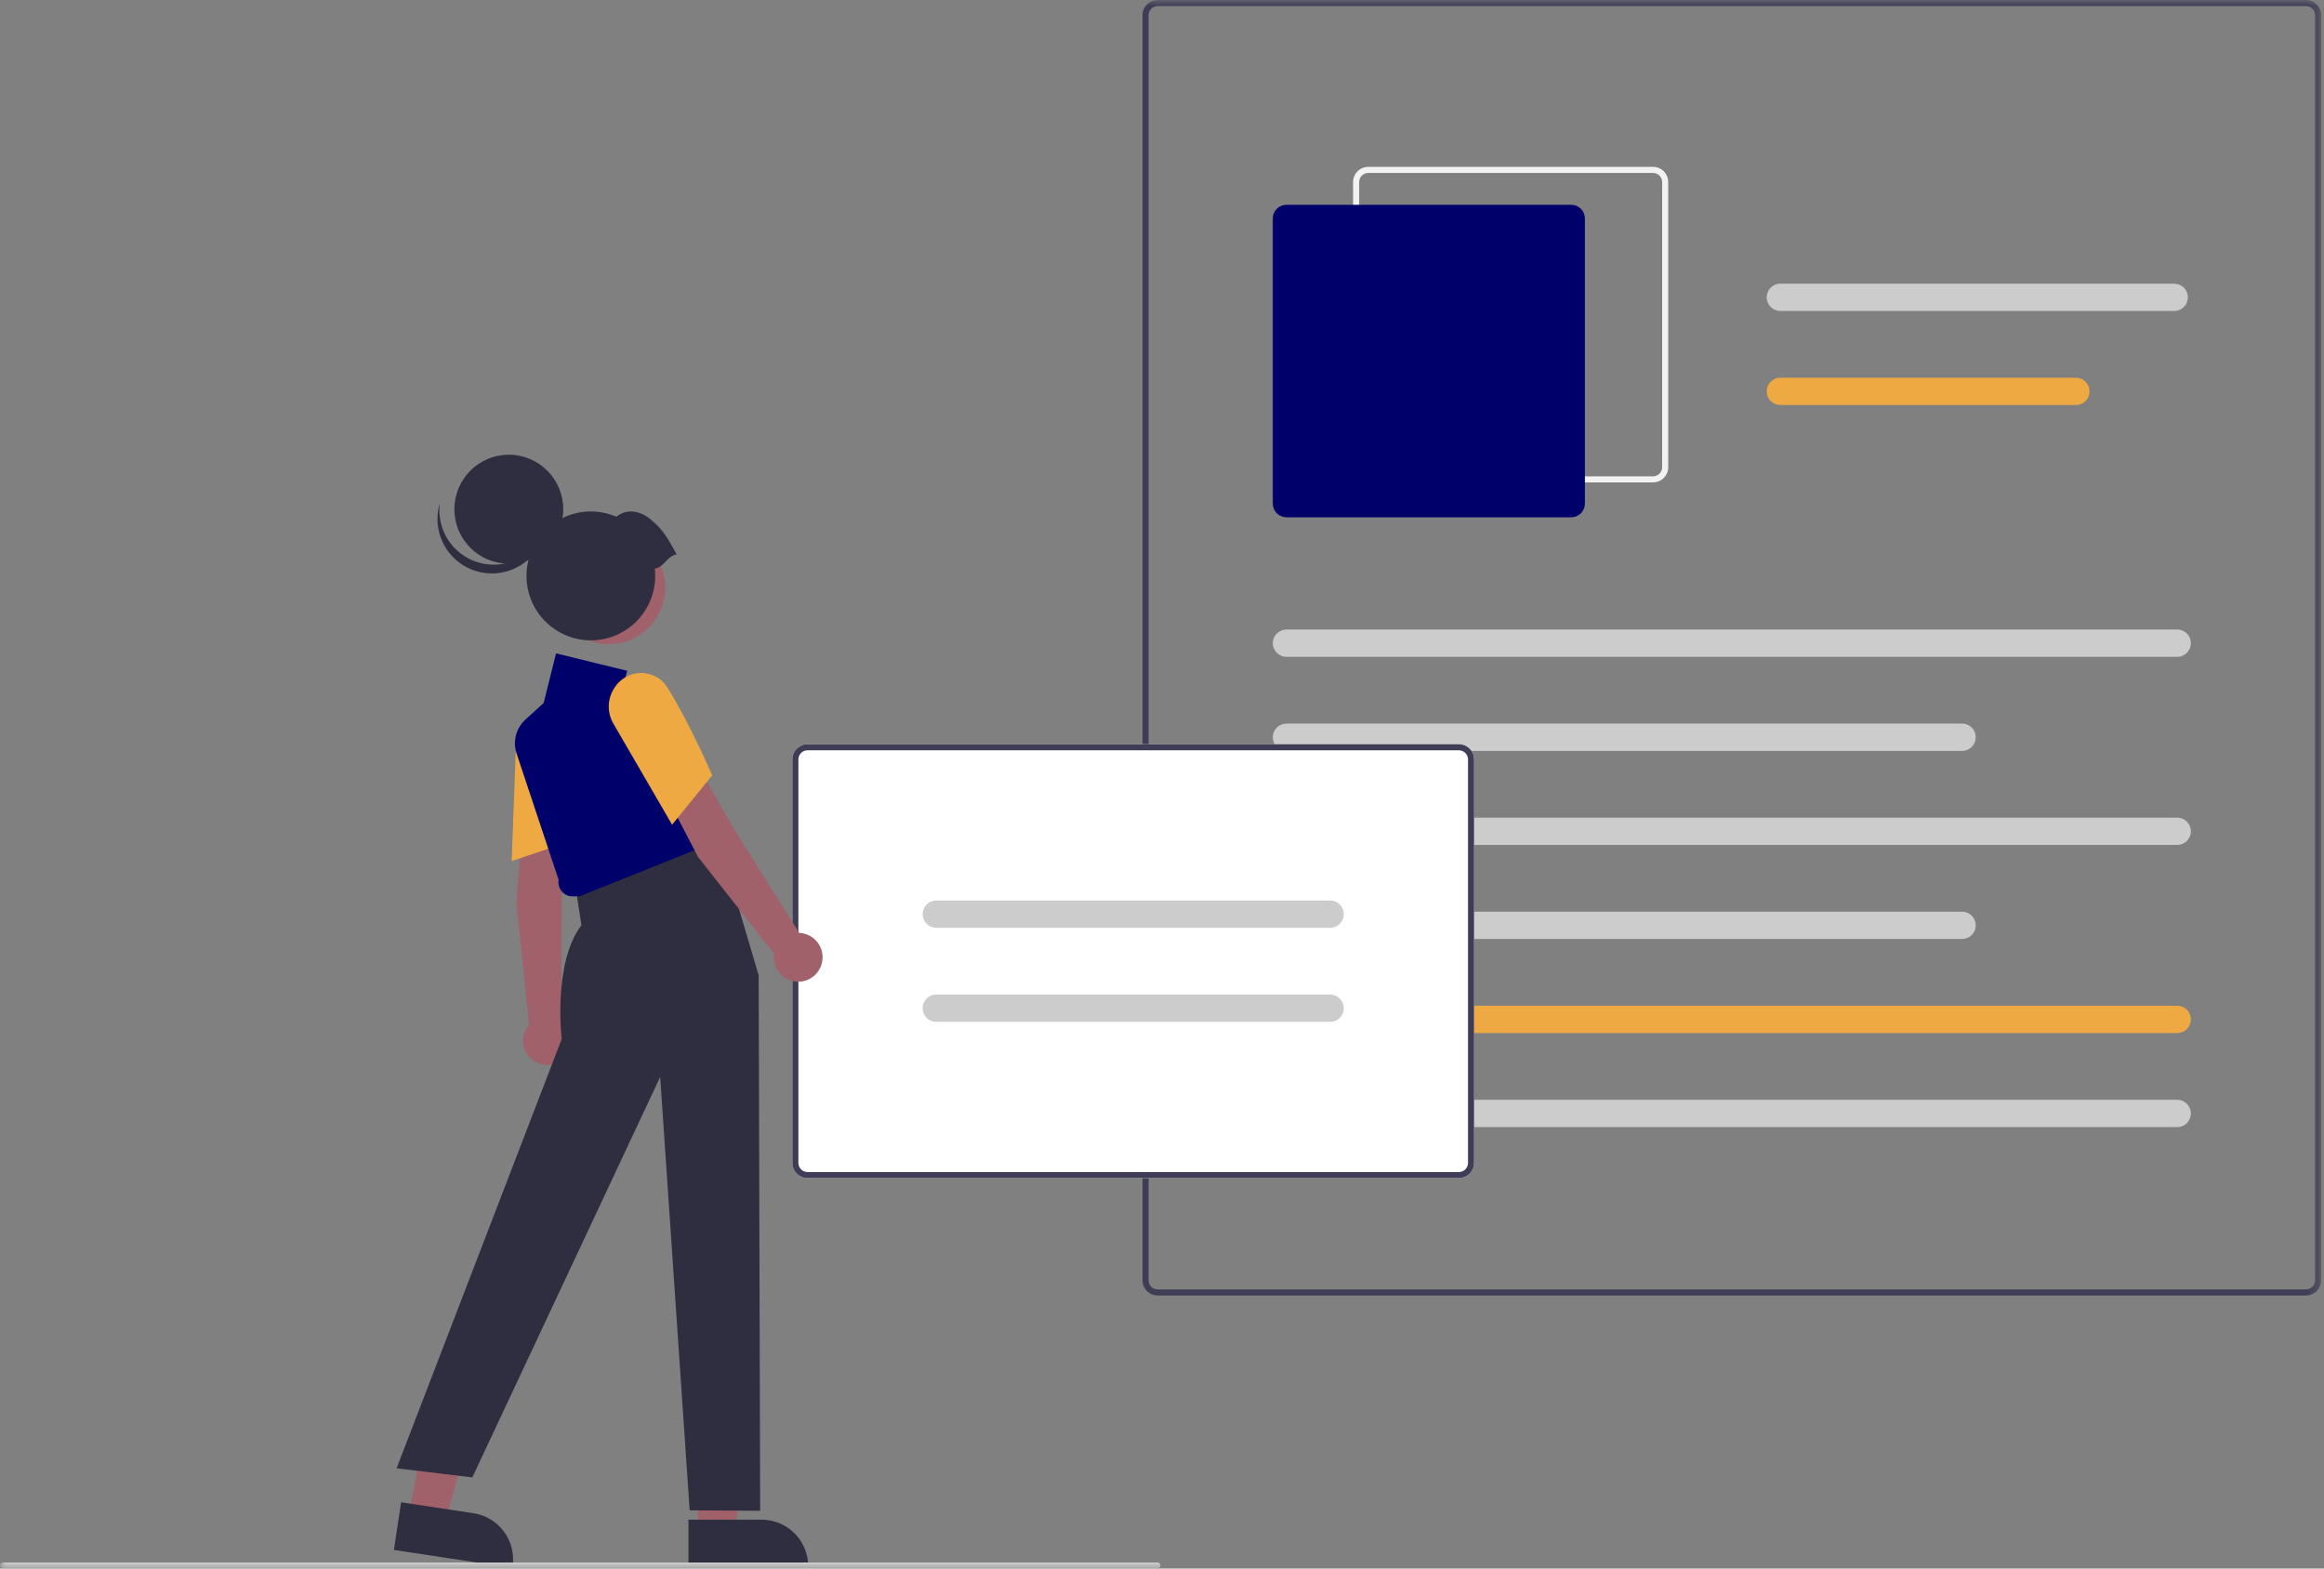
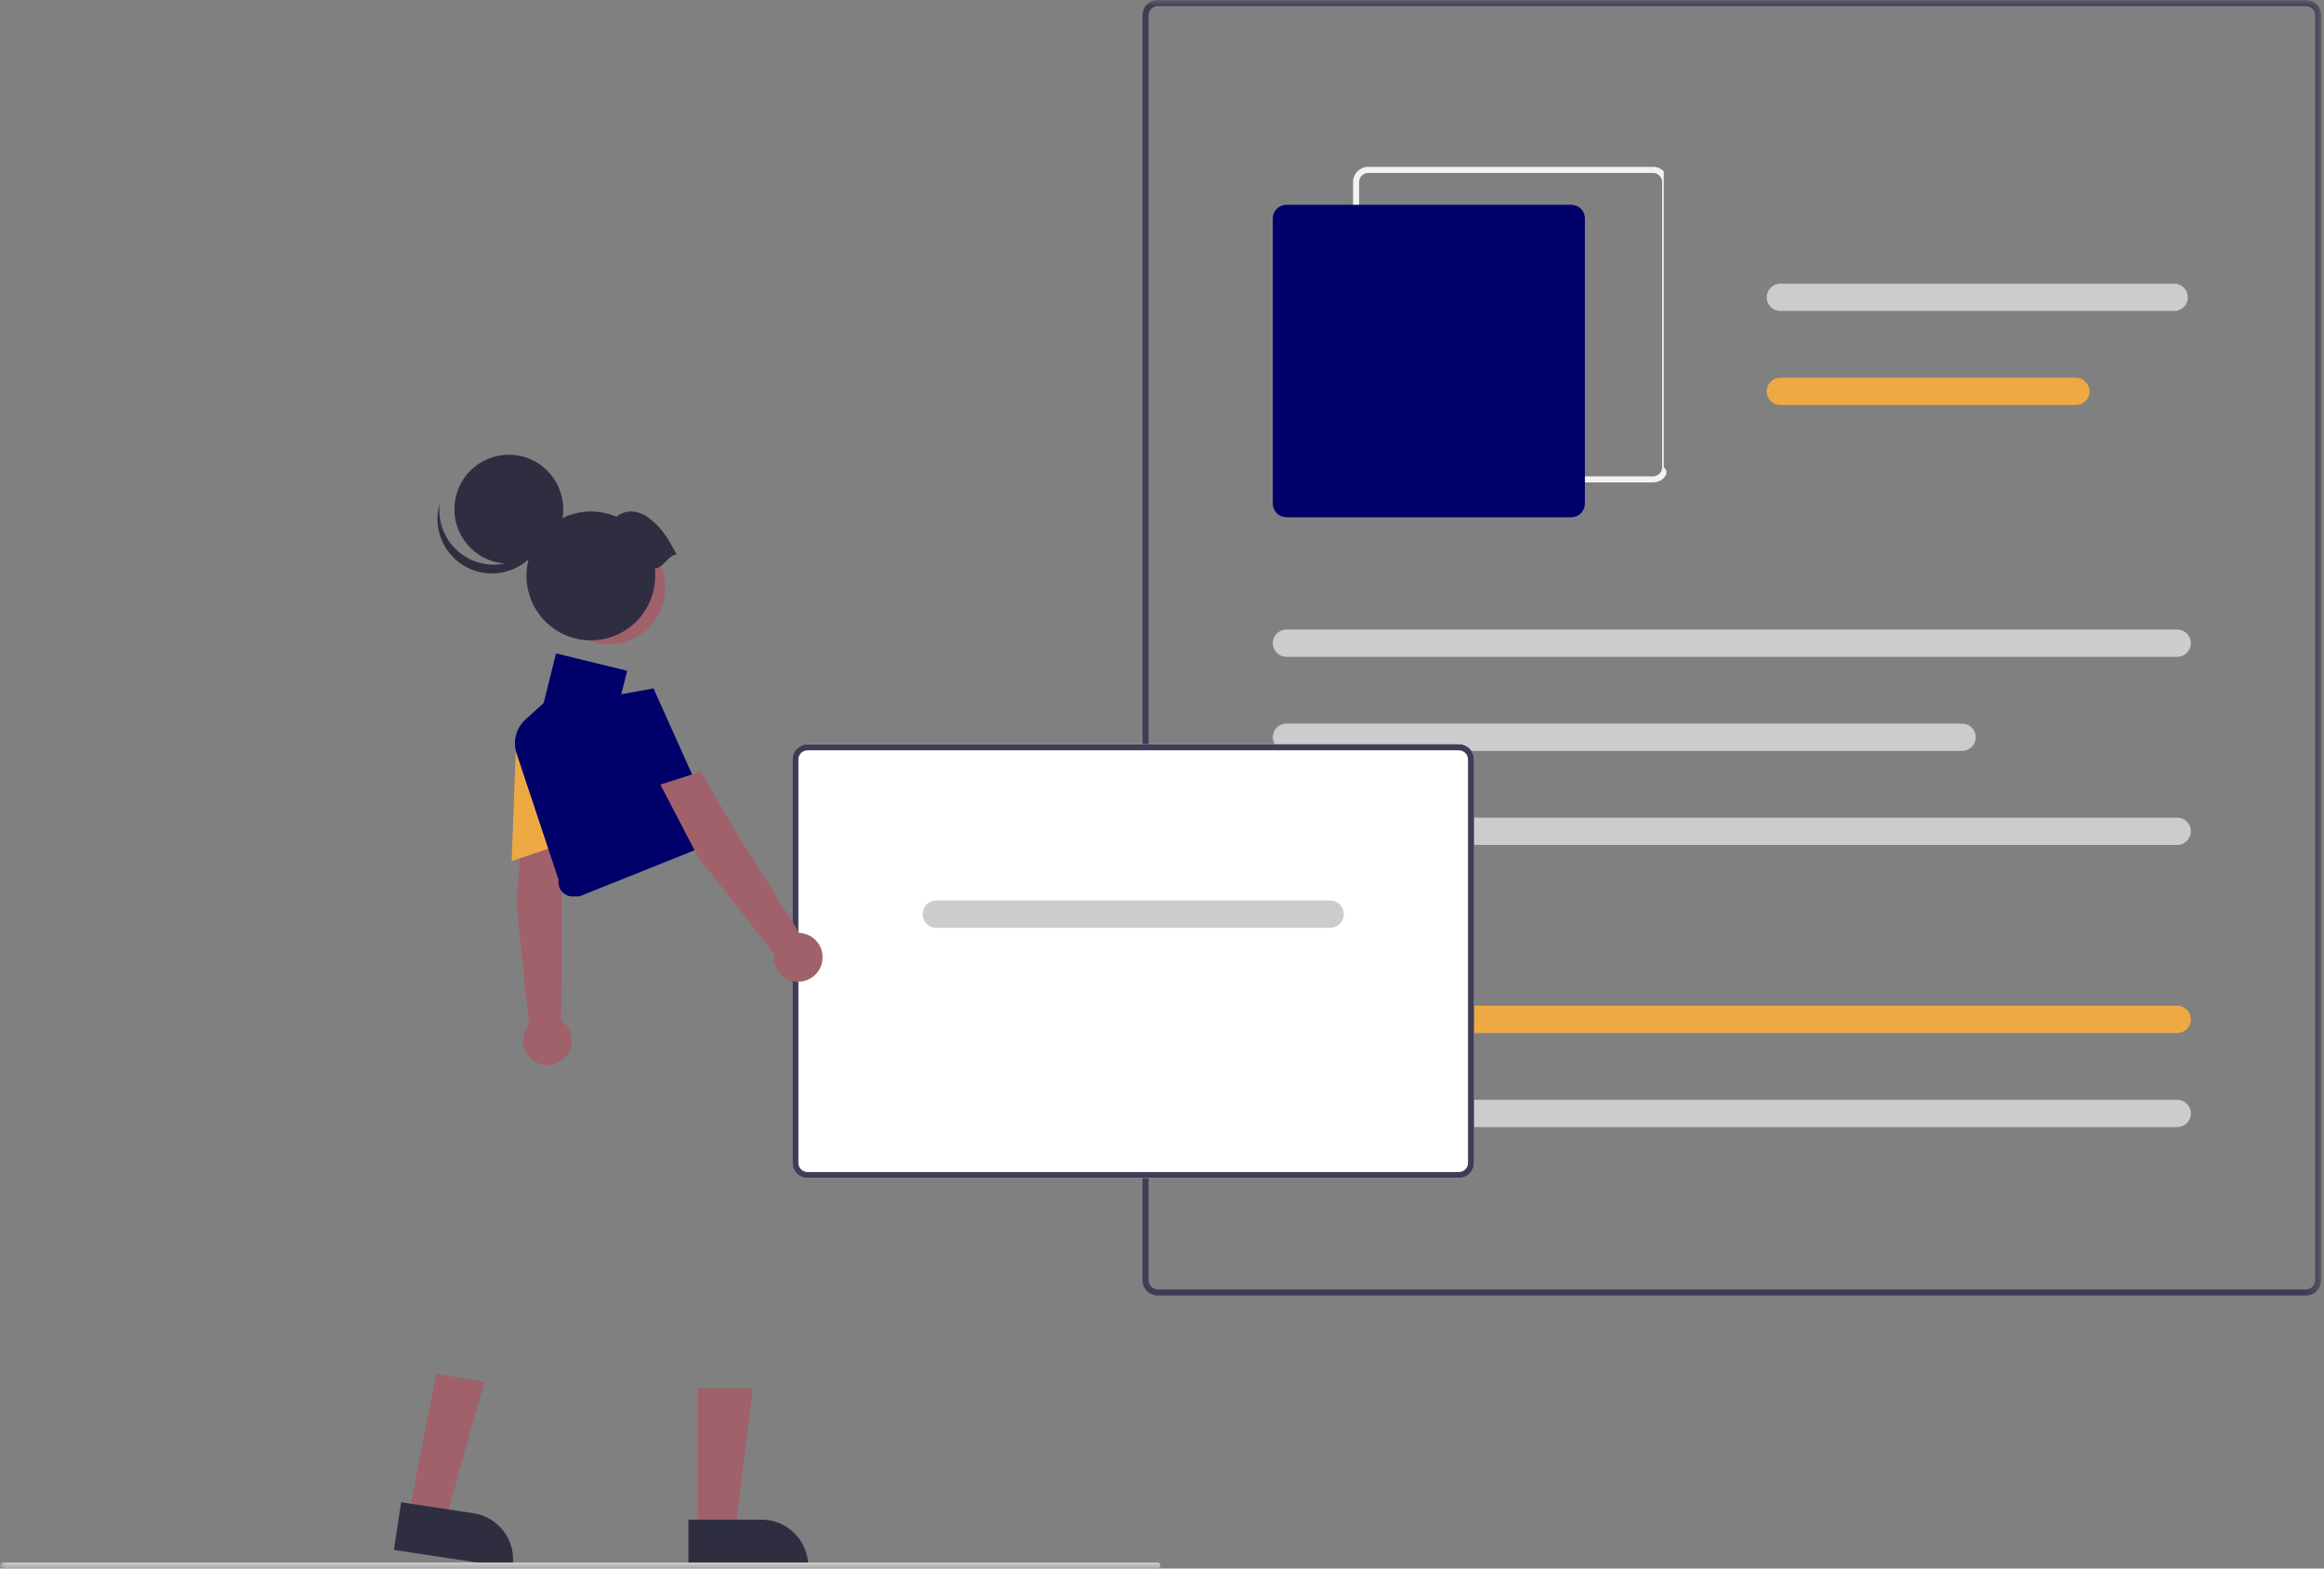
<svg xmlns="http://www.w3.org/2000/svg" width="200" height="135" viewBox="0 0 200 135" fill="none">
  <rect x="0" y="0" width="200" height="135" fill="#808080" stroke="none" />
  <g clip-path="url(#clip0_2_492)">
    <mask id="mask0_2_492" style="mask-type:luminance" maskUnits="userSpaceOnUse" x="0" y="0" width="200" height="135">
      <path d="M199.757 0H0V135H199.757V0Z" fill="white" />
    </mask>
    <g mask="url(#mask0_2_492)">
      <path d="M198.453 111.499H99.626C99.281 111.499 98.949 111.361 98.705 111.116C98.46 110.872 98.323 110.54 98.323 110.193V1.306C98.323 0.959 98.46 0.628 98.705 0.383C98.949 0.138 99.281 0 99.626 0H198.453C198.799 0 199.13 0.138 199.374 0.383C199.619 0.628 199.756 0.959 199.757 1.306V110.193C199.756 110.54 199.619 110.872 199.374 111.116C199.13 111.361 198.799 111.499 198.453 111.499ZM99.626 0.522C99.419 0.522 99.22 0.605 99.073 0.752C98.927 0.899 98.844 1.098 98.844 1.306V110.193C98.844 110.401 98.927 110.6 99.073 110.747C99.22 110.894 99.419 110.977 99.626 110.977H198.453C198.66 110.977 198.859 110.894 199.006 110.747C199.153 110.6 199.235 110.401 199.235 110.193V1.306C199.235 1.098 199.153 0.899 199.006 0.752C198.859 0.605 198.66 0.522 198.453 0.522H99.626Z" fill="#3F3D56" />
-       <path d="M142.26 41.518H117.749C117.403 41.518 117.072 41.38 116.827 41.136C116.583 40.891 116.445 40.559 116.445 40.213V15.667C116.445 15.321 116.583 14.989 116.827 14.745C117.072 14.5 117.403 14.362 117.749 14.362H142.26C142.606 14.362 142.937 14.5 143.182 14.745C143.426 14.989 143.563 15.321 143.564 15.667V40.213C143.563 40.559 143.426 40.891 143.182 41.136C142.937 41.38 142.606 41.518 142.26 41.518ZM117.749 14.884C117.542 14.884 117.343 14.967 117.196 15.114C117.049 15.261 116.967 15.46 116.967 15.667V40.213C116.967 40.42 117.049 40.62 117.196 40.766C117.343 40.913 117.542 40.996 117.749 40.996H142.26C142.467 40.996 142.666 40.913 142.813 40.766C142.96 40.62 143.042 40.42 143.042 40.213V15.667C143.042 15.46 142.96 15.261 142.813 15.114C142.666 14.967 142.467 14.884 142.26 14.884H117.749Z" fill="#F2F2F2" />
+       <path d="M142.26 41.518H117.749C117.403 41.518 117.072 41.38 116.827 41.136C116.583 40.891 116.445 40.559 116.445 40.213V15.667C116.445 15.321 116.583 14.989 116.827 14.745C117.072 14.5 117.403 14.362 117.749 14.362H142.26C142.606 14.362 142.937 14.5 143.182 14.745V40.213C143.563 40.559 143.426 40.891 143.182 41.136C142.937 41.38 142.606 41.518 142.26 41.518ZM117.749 14.884C117.542 14.884 117.343 14.967 117.196 15.114C117.049 15.261 116.967 15.46 116.967 15.667V40.213C116.967 40.42 117.049 40.62 117.196 40.766C117.343 40.913 117.542 40.996 117.749 40.996H142.26C142.467 40.996 142.666 40.913 142.813 40.766C142.96 40.62 143.042 40.42 143.042 40.213V15.667C143.042 15.46 142.96 15.261 142.813 15.114C142.666 14.967 142.467 14.884 142.26 14.884H117.749Z" fill="#F2F2F2" />
      <path d="M135.22 44.521H110.708C110.397 44.521 110.099 44.397 109.879 44.177C109.659 43.956 109.535 43.658 109.535 43.346V18.801C109.535 18.489 109.659 18.191 109.879 17.97C110.099 17.75 110.397 17.626 110.708 17.626H135.22C135.531 17.626 135.829 17.75 136.049 17.97C136.269 18.191 136.393 18.489 136.393 18.801V43.346C136.393 43.658 136.269 43.956 136.049 44.177C135.829 44.397 135.531 44.521 135.22 44.521Z" fill="#00006B" />
      <path d="M187.371 56.533H110.708C110.397 56.533 110.099 56.409 109.879 56.189C109.659 55.968 109.535 55.669 109.535 55.358C109.535 55.046 109.659 54.747 109.879 54.527C110.099 54.307 110.397 54.183 110.708 54.183H187.371C187.682 54.183 187.98 54.307 188.2 54.527C188.421 54.747 188.544 55.046 188.544 55.358C188.544 55.669 188.421 55.968 188.2 56.189C187.98 56.409 187.682 56.533 187.371 56.533Z" fill="#CCCCCC" />
      <path d="M168.857 64.628H110.708C110.397 64.628 110.099 64.504 109.879 64.284C109.659 64.063 109.535 63.764 109.535 63.453C109.535 63.141 109.659 62.842 109.879 62.622C110.099 62.401 110.397 62.278 110.708 62.278H168.857C169.168 62.278 169.467 62.401 169.687 62.622C169.907 62.842 170.03 63.141 170.03 63.453C170.03 63.764 169.907 64.063 169.687 64.284C169.467 64.504 169.168 64.628 168.857 64.628Z" fill="#CCCCCC" />
      <path d="M187.11 26.765H153.212C152.9 26.765 152.602 26.641 152.382 26.421C152.162 26.201 152.038 25.902 152.038 25.59C152.038 25.278 152.162 24.979 152.382 24.759C152.602 24.539 152.9 24.415 153.212 24.415H187.11C187.421 24.415 187.72 24.539 187.94 24.759C188.16 24.979 188.283 25.278 188.283 25.59C188.283 25.902 188.16 26.201 187.94 26.421C187.72 26.641 187.421 26.765 187.11 26.765Z" fill="#CCCCCC" />
      <path d="M178.65 34.86H153.212C152.9 34.86 152.602 34.736 152.382 34.516C152.162 34.295 152.038 33.996 152.038 33.685C152.038 33.373 152.162 33.074 152.382 32.854C152.602 32.633 152.9 32.51 153.212 32.51H178.65C178.961 32.51 179.26 32.633 179.48 32.854C179.7 33.074 179.823 33.373 179.823 33.685C179.823 33.996 179.7 34.295 179.48 34.516C179.26 34.736 178.961 34.86 178.65 34.86Z" fill="#EFA943" />
      <path d="M187.371 72.722H110.708C110.397 72.722 110.099 72.599 109.879 72.378C109.659 72.158 109.535 71.859 109.535 71.547C109.535 71.236 109.659 70.937 109.879 70.716C110.099 70.496 110.397 70.372 110.708 70.372H187.371C187.682 70.372 187.98 70.496 188.2 70.716C188.421 70.937 188.544 71.236 188.544 71.547C188.544 71.859 188.421 72.158 188.2 72.378C187.98 72.599 187.682 72.722 187.371 72.722Z" fill="#CCCCCC" />
-       <path d="M168.857 80.817H110.708C110.397 80.817 110.099 80.693 109.879 80.473C109.659 80.253 109.535 79.954 109.535 79.642C109.535 79.331 109.659 79.032 109.879 78.811C110.099 78.591 110.397 78.467 110.708 78.467H168.857C169.168 78.467 169.467 78.591 169.687 78.811C169.907 79.032 170.03 79.331 170.03 79.642C170.03 79.954 169.907 80.253 169.687 80.473C169.467 80.693 169.168 80.817 168.857 80.817Z" fill="#CCCCCC" />
      <path d="M187.371 88.912H110.708C110.397 88.912 110.099 88.788 109.879 88.568C109.659 88.347 109.535 88.049 109.535 87.737C109.535 87.425 109.659 87.126 109.879 86.906C110.099 86.686 110.397 86.562 110.708 86.562H187.371C187.682 86.562 187.98 86.686 188.2 86.906C188.421 87.126 188.544 87.425 188.544 87.737C188.544 88.049 188.421 88.347 188.2 88.568C187.98 88.788 187.682 88.912 187.371 88.912Z" fill="#EFA943" />
      <path d="M187.371 97.007H110.708C110.397 97.007 110.099 96.883 109.879 96.663C109.659 96.442 109.535 96.143 109.535 95.832C109.535 95.52 109.659 95.221 109.879 95.001C110.099 94.78 110.397 94.657 110.708 94.657H187.371C187.682 94.657 187.98 94.78 188.2 95.001C188.421 95.221 188.544 95.52 188.544 95.832C188.544 96.143 188.421 96.442 188.2 96.663C187.98 96.883 187.682 97.007 187.371 97.007Z" fill="#CCCCCC" />
      <path d="M125.553 101.396H69.49C69.145 101.396 68.814 101.258 68.569 101.014C68.325 100.769 68.187 100.437 68.187 100.091V65.362C68.187 65.015 68.325 64.684 68.569 64.439C68.814 64.194 69.145 64.057 69.49 64.056H125.553C125.899 64.057 126.23 64.194 126.475 64.439C126.719 64.684 126.857 65.015 126.857 65.362V100.091C126.857 100.437 126.719 100.769 126.475 101.014C126.23 101.258 125.899 101.396 125.553 101.396Z" fill="white" />
      <path d="M125.553 101.396H69.49C69.145 101.396 68.814 101.258 68.569 101.014C68.325 100.769 68.187 100.437 68.187 100.091V65.362C68.187 65.015 68.325 64.684 68.569 64.439C68.814 64.194 69.145 64.057 69.49 64.056H125.553C125.899 64.057 126.23 64.194 126.475 64.439C126.719 64.684 126.857 65.015 126.857 65.362V100.091C126.857 100.437 126.719 100.769 126.475 101.014C126.23 101.258 125.899 101.396 125.553 101.396ZM69.49 64.578C69.283 64.579 69.084 64.661 68.938 64.808C68.791 64.955 68.709 65.154 68.708 65.362V100.091C68.709 100.298 68.791 100.498 68.938 100.644C69.084 100.791 69.283 100.874 69.49 100.874H125.553C125.76 100.874 125.959 100.791 126.106 100.644C126.253 100.498 126.335 100.298 126.335 100.091V65.362C126.335 65.154 126.253 64.955 126.106 64.808C125.959 64.661 125.76 64.579 125.553 64.578H69.49Z" fill="#3F3D56" />
      <path d="M114.471 79.854H80.573C80.262 79.854 79.963 79.73 79.743 79.51C79.523 79.289 79.399 78.991 79.399 78.679C79.399 78.367 79.523 78.068 79.743 77.848C79.963 77.628 80.262 77.504 80.573 77.504H114.471C114.782 77.504 115.081 77.628 115.301 77.848C115.521 78.068 115.644 78.367 115.644 78.679C115.644 78.991 115.521 79.289 115.301 79.51C115.081 79.73 114.782 79.854 114.471 79.854Z" fill="#CCCCCC" />
-       <path d="M114.471 87.949H80.573C80.262 87.949 79.963 87.825 79.743 87.605C79.523 87.384 79.399 87.085 79.399 86.774C79.399 86.462 79.523 86.163 79.743 85.943C79.963 85.722 80.262 85.599 80.573 85.599H114.471C114.782 85.599 115.081 85.722 115.301 85.943C115.521 86.163 115.644 86.462 115.644 86.774C115.644 87.085 115.521 87.384 115.301 87.605C115.081 87.825 114.782 87.949 114.471 87.949Z" fill="#CCCCCC" />
      <path d="M60.061 131.838H63.258L64.779 119.49L60.061 119.49L60.061 131.838Z" fill="#A0616A" />
      <path d="M59.246 130.793L65.542 130.793C66.606 130.793 67.626 131.216 68.379 131.969C69.131 132.723 69.554 133.745 69.554 134.81V134.941L59.246 134.941V130.793Z" fill="#2F2E41" />
      <path d="M35.17 130.452L38.331 130.931L41.678 118.949L37.534 118.243L35.17 130.452Z" fill="#A0616A" />
      <path d="M34.519 129.297L40.745 130.239C41.797 130.399 42.743 130.97 43.374 131.827C44.005 132.685 44.271 133.759 44.112 134.812L44.093 134.941L33.9 133.399L34.519 129.297Z" fill="#2F2E41" />
      <path d="M45.026 70.645L48.576 71.576L48.34 77.339L48.311 87.831C48.66 88.073 48.928 88.416 49.079 88.814C49.23 89.212 49.257 89.647 49.156 90.06C49.054 90.474 48.831 90.847 48.513 91.13C48.196 91.414 47.8 91.594 47.378 91.647C46.956 91.7 46.528 91.624 46.151 91.428C45.773 91.232 45.464 90.926 45.263 90.55C45.063 90.174 44.982 89.747 45.03 89.324C45.077 88.901 45.252 88.502 45.531 88.181L44.441 77.65L45.026 70.645Z" fill="#A0616A" />
      <path d="M44.409 64.044C44.428 63.487 44.607 62.948 44.925 62.49C45.243 62.032 45.685 61.676 46.2 61.464C46.681 61.248 47.215 61.177 47.736 61.261C48.257 61.345 48.742 61.58 49.132 61.936C49.412 62.186 49.634 62.495 49.783 62.841C49.932 63.186 50.003 63.56 49.993 63.936C50.002 67.312 49.241 72.233 49.234 72.282L49.221 72.36L44.033 74.11L44.409 64.044Z" fill="#EFA943" />
-       <path d="M53.685 73.627L61.621 71.57L65.289 83.942L65.419 130.03L59.351 129.991L56.814 92.689L40.647 127.157L34.129 126.374L48.34 89.425C48.34 89.425 47.557 82.897 50.035 79.633L49.513 76.239L53.685 73.627Z" fill="#2F2E41" />
      <path d="M48.335 76.705C48.224 76.57 48.143 76.413 48.098 76.244C48.053 76.075 48.046 75.898 48.075 75.726L44.456 64.852C44.287 64.343 44.269 63.797 44.404 63.278C44.539 62.76 44.822 62.292 45.218 61.931L46.789 60.501L47.854 56.236L53.974 57.734L53.47 59.754L56.24 59.249L62.074 72.262L49.879 77.143L49.278 77.152C49.097 77.153 48.919 77.113 48.756 77.035C48.593 76.958 48.449 76.845 48.335 76.705Z" fill="#00006B" />
      <path d="M56.83 67.524L60.327 66.411L63.203 71.408L68.779 80.291C69.204 80.308 69.613 80.454 69.953 80.71C70.293 80.966 70.548 81.319 70.683 81.723C70.818 82.126 70.828 82.561 70.711 82.971C70.594 83.38 70.356 83.744 70.027 84.015C69.699 84.286 69.296 84.45 68.873 84.487C68.449 84.523 68.025 84.43 67.655 84.22C67.285 84.01 66.988 83.692 66.803 83.309C66.617 82.925 66.552 82.495 66.617 82.074L60.074 73.758L56.83 67.524Z" fill="#A0616A" />
-       <path d="M52.784 62.276C52.503 61.794 52.367 61.242 52.391 60.686C52.415 60.129 52.599 59.591 52.92 59.136C53.212 58.696 53.626 58.351 54.111 58.143C54.596 57.935 55.131 57.873 55.651 57.966C56.021 58.028 56.374 58.17 56.684 58.382C56.994 58.594 57.254 58.872 57.446 59.195C59.256 62.043 61.239 66.61 61.259 66.656L61.291 66.728L57.84 70.984L52.784 62.276Z" fill="#EFA943" />
      <path d="M52.382 55.442C55.068 55.442 57.245 53.261 57.245 50.572C57.245 47.883 55.068 45.703 52.382 45.703C49.696 45.703 47.519 47.883 47.519 50.572C47.519 53.261 49.696 55.442 52.382 55.442Z" fill="#A0616A" />
      <path d="M43.788 48.518C46.375 48.518 48.472 46.418 48.472 43.828C48.472 41.237 46.375 39.137 43.788 39.137C41.201 39.137 39.104 41.237 39.104 43.828C39.104 46.418 41.201 48.518 43.788 48.518Z" fill="#2F2E41" />
      <path d="M39.748 47.712C40.354 48.15 41.057 48.438 41.796 48.549C42.536 48.66 43.291 48.592 44 48.351C44.708 48.11 45.348 47.702 45.867 47.163C46.386 46.623 46.768 45.967 46.981 45.249C46.901 45.892 46.688 46.511 46.355 47.069C46.023 47.625 45.58 48.107 45.053 48.483C44.525 48.86 43.926 49.123 43.292 49.255C42.658 49.388 42.004 49.387 41.37 49.254C40.736 49.121 40.137 48.857 39.61 48.48C39.083 48.103 38.64 47.621 38.309 47.064C37.978 46.507 37.765 45.887 37.685 45.243C37.605 44.6 37.659 43.947 37.844 43.325C37.739 44.16 37.861 45.008 38.195 45.78C38.53 46.551 39.067 47.219 39.748 47.712Z" fill="#2F2E41" />
      <path d="M58.234 47.717C57.416 46.251 57.103 45.638 56.048 44.747C55.116 43.959 53.969 43.727 53.044 44.474C51.95 44.001 50.733 43.893 49.572 44.168C48.412 44.443 47.372 45.085 46.605 45.999C45.838 46.913 45.386 48.05 45.317 49.242C45.247 50.434 45.563 51.616 46.218 52.614C46.873 53.611 47.831 54.371 48.952 54.779C50.072 55.188 51.293 55.223 52.435 54.881C53.577 54.539 54.579 53.837 55.291 52.879C56.003 51.922 56.387 50.76 56.387 49.566C56.386 49.356 56.373 49.147 56.349 48.939C57.153 48.826 57.429 47.83 58.234 47.717Z" fill="#2F2E41" />
      <path d="M99.609 135H0.261C0.192 135 0.125 134.973 0.076 134.924C0.027 134.875 0 134.808 0 134.739C0 134.67 0.027 134.603 0.076 134.554C0.125 134.505 0.192 134.478 0.261 134.478H99.609C99.678 134.478 99.745 134.505 99.793 134.554C99.842 134.603 99.87 134.67 99.87 134.739C99.87 134.808 99.842 134.875 99.793 134.924C99.745 134.973 99.678 135 99.609 135Z" fill="#CCCCCC" />
    </g>
  </g>
  <defs>
    <clipPath id="clip0_2_492">
      <rect width="200" height="135" fill="white" />
    </clipPath>
  </defs>
</svg>